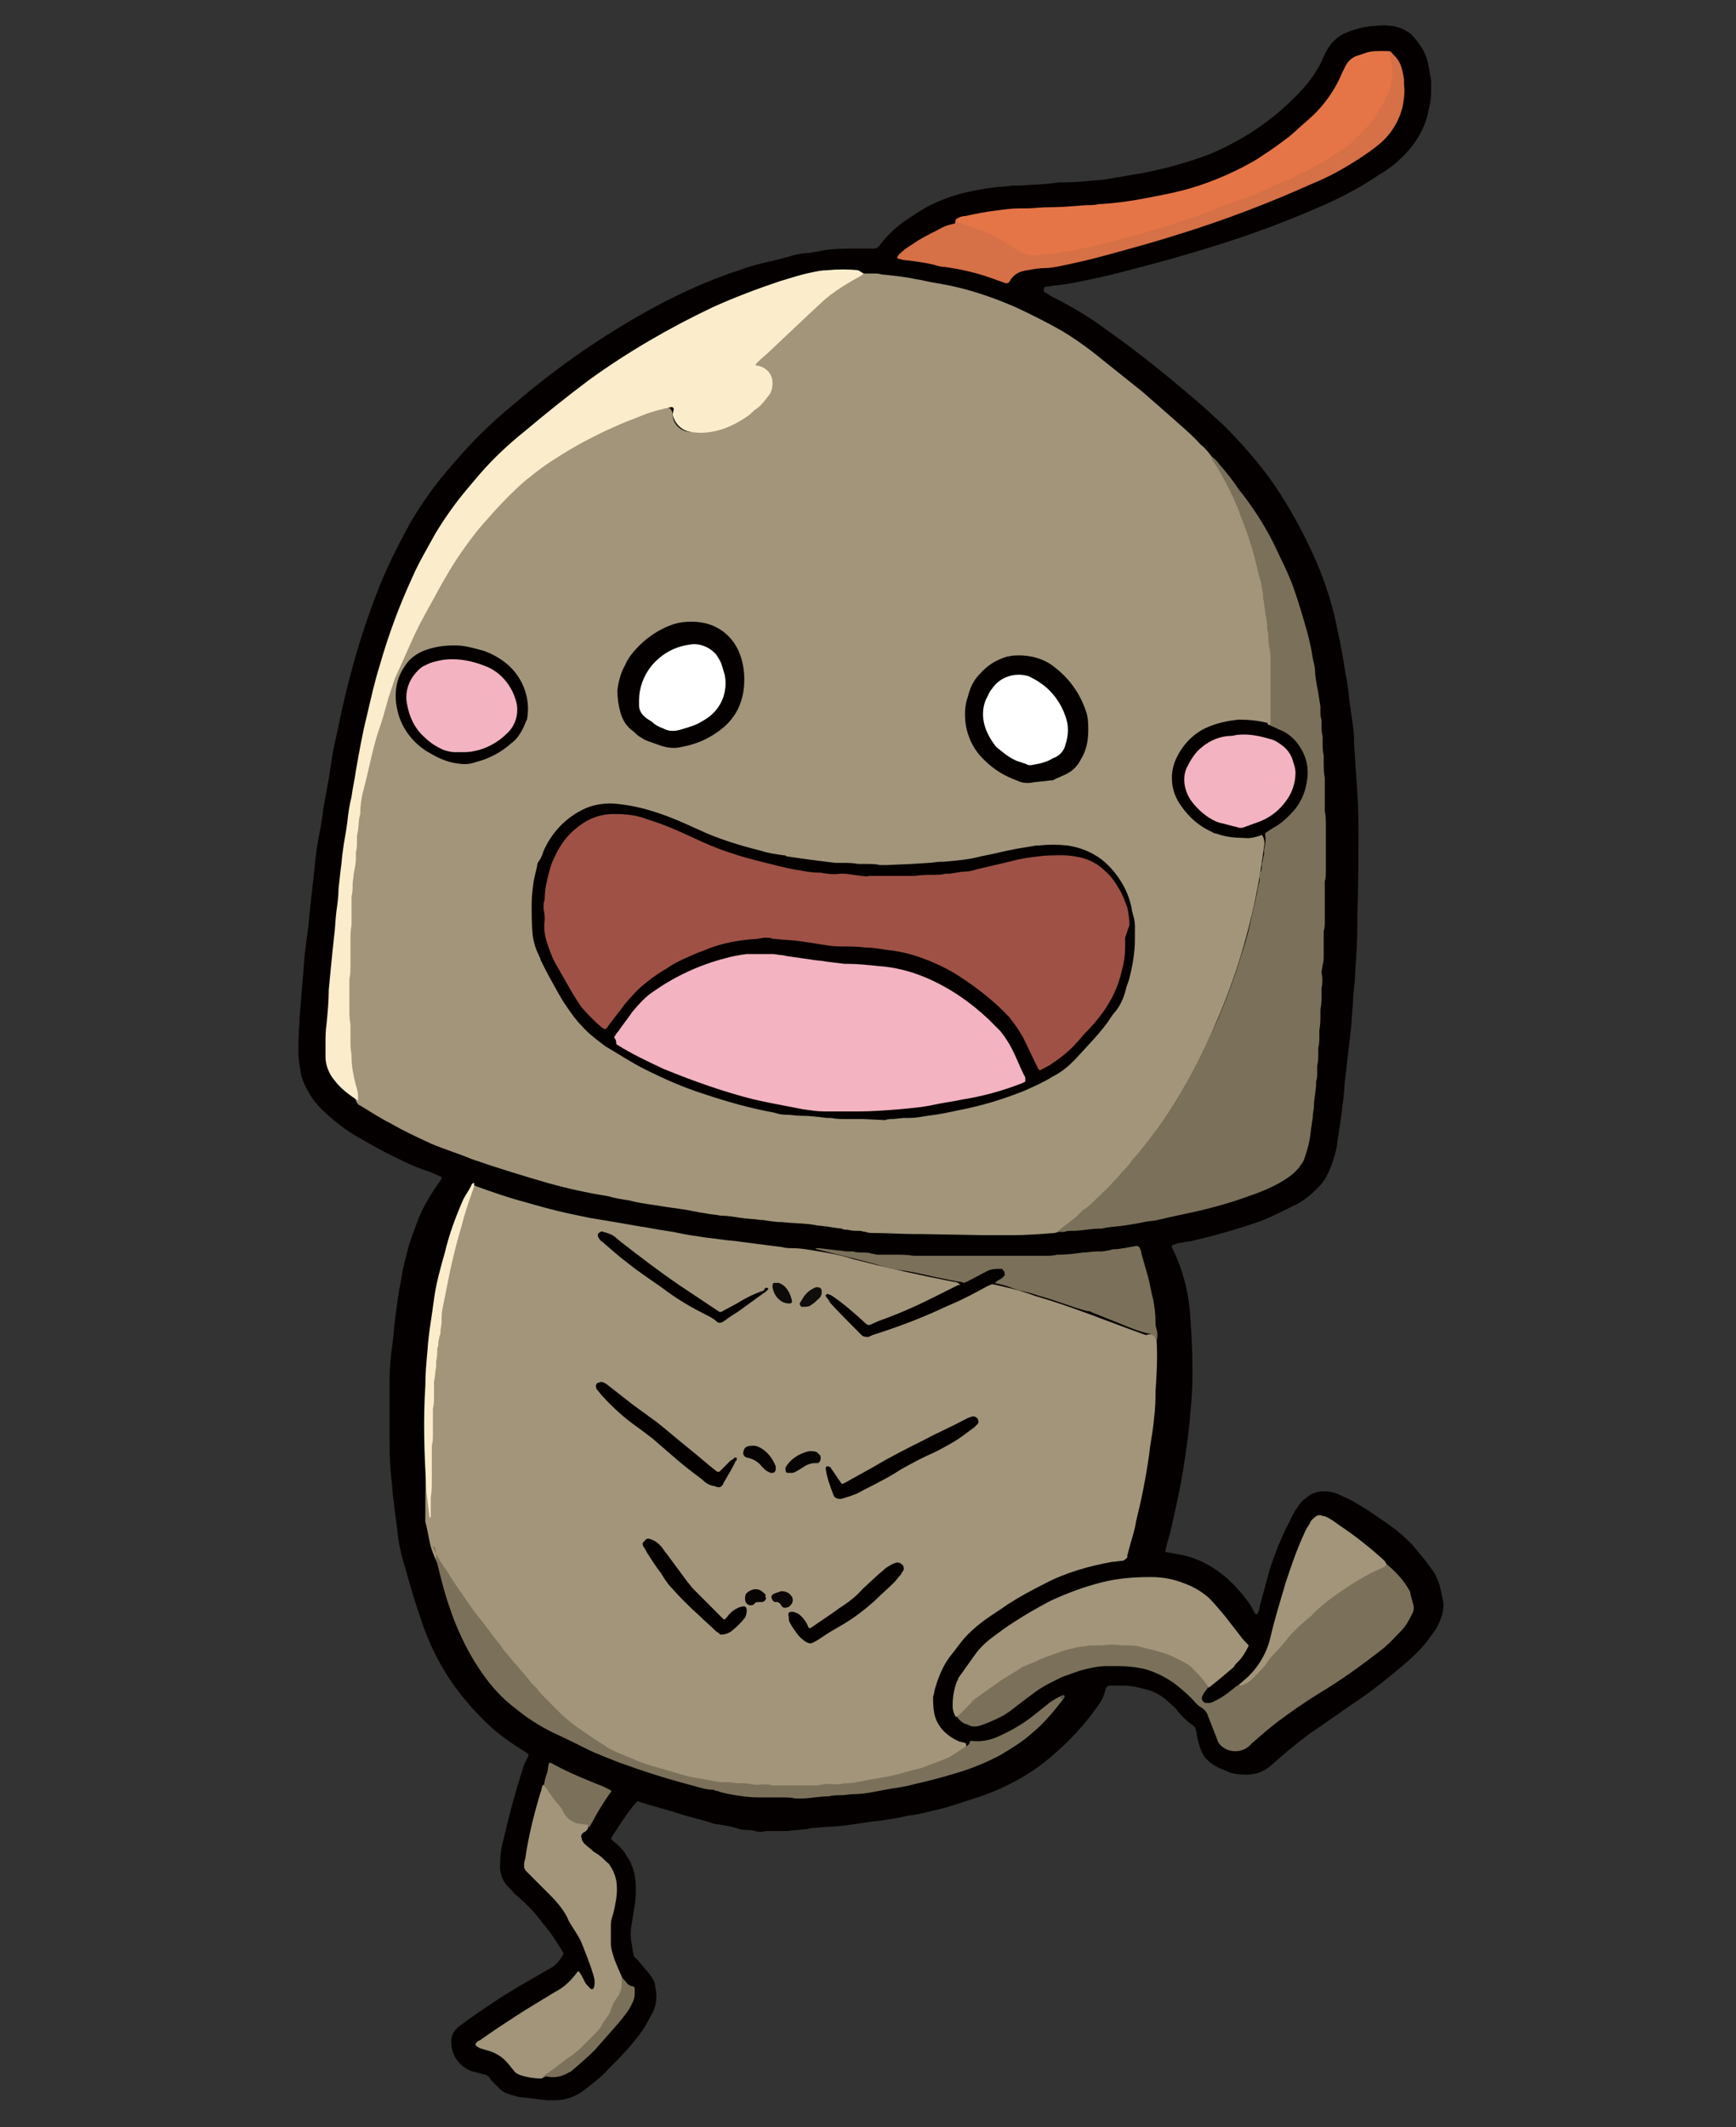
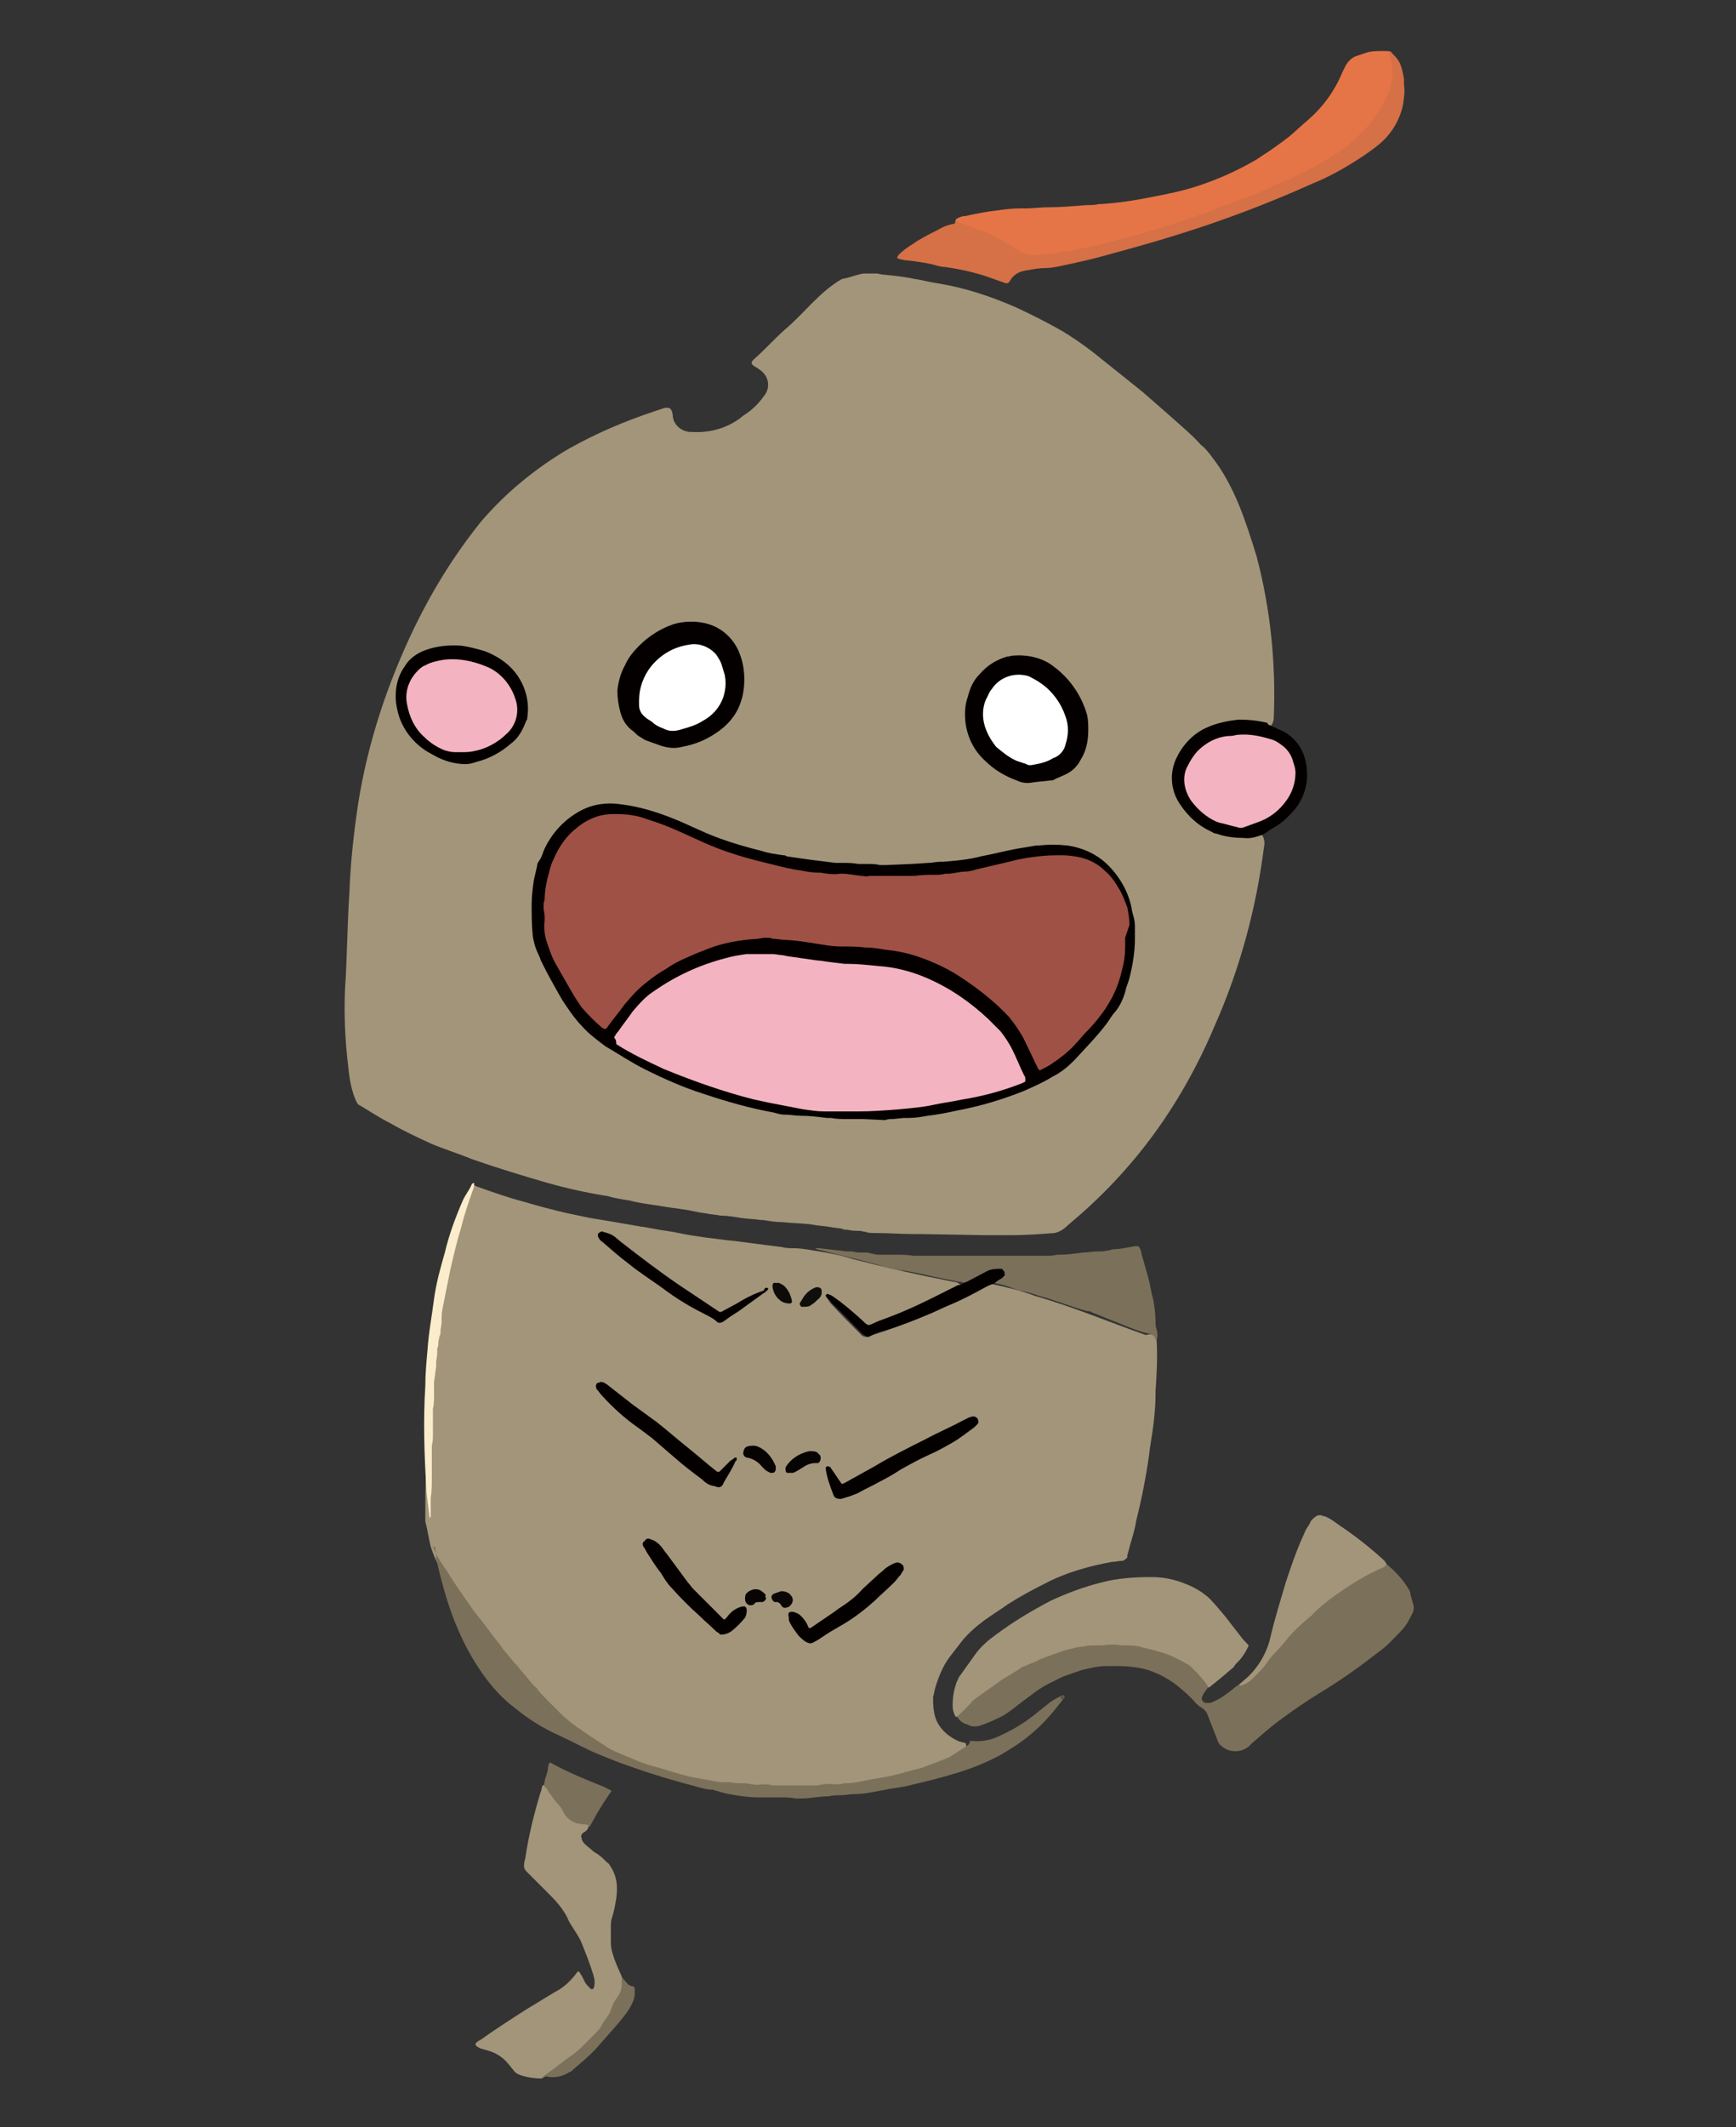
<svg xmlns="http://www.w3.org/2000/svg" version="1.1" id="レイヤー_1" x="0" y="0" viewBox="0 0 160 196" xml:space="preserve">
  <rect x="0" y="0" width="160" height="196" fill="#333333" stroke="none" />
  <style>.st0{fill:#040000}.st1{fill:#a2957a}.st2{fill:#7b7059}.st3{fill:#fbedcb}.st14{fill:#f3b3c0}</style>
  <g id="レイヤー_2_1_">
    <g id="写真">
-       <path class="st0" d="M56.3 169.4l.3.3c.4.3.8.7 1.1 1.2.2.3.4.6.5.9.3.7.4 1.4.4 2.2 0 .5 0 1-.1 1.5-.1.6-.2 1.3-.3 1.9-.1.5-.1 1.1 0 1.6.1.4.1.8.2 1.1 0 .1.1.3.3.4l1.1 1.3c.3.4.6.8.6 1.3.2.9.1 1.8-.4 2.6-.4.8-.9 1.6-1.5 2.3-.7.9-1.5 1.7-2.3 2.5-.7.8-1.5 1.4-2.4 2.1-.8.6-1.7.9-2.6.9h-.8c-.9-.1-1.7-.2-2.6-.3-.4-.1-.7-.2-1-.3-.3-.1-.5-.2-.7-.4l-.6-.6c-.2-.2-.3-.3-.4-.5-.2-.2-.4-.3-.6-.3-.4-.1-.7-.2-1.1-.3-1-.4-1.7-1.3-1.8-2.4v-.1c-.1-.6.2-1.2.7-1.6 1.2-.9 2.4-1.7 3.6-2.5 1.4-.9 2.8-1.7 4.2-2.5l.7-.4c.5-.3.8-.7 1.1-1.2 0-.1.1-.2 0-.2-.4-.7-.8-1.3-1.3-2-.2-.2-.3-.4-.5-.6-.7-1-1.5-1.8-2.4-2.6-.3-.2-.5-.5-.7-.7-.7-.6-1-1.5-.9-2.4 0-.7.1-1.4.3-2.1.5-2.2 1.1-4.4 1.8-6.6.1-.3.2-.6.4-.9.2-.4.1-.4-.2-.6-1.3-.8-2.6-1.7-3.7-2.8-1-1-1.9-2-2.7-3.1-1.4-1.9-2.5-4.1-3.2-6.3-.5-1.4-.9-2.8-1.3-4.2 0-.1-.1-.3-.1-.4-.4-1.2-.7-2.5-.8-3.8-.2-1.4-.4-2.9-.5-4.3-.2-1.6-.2-3.2-.2-4.8v-4.2c0-1.4.1-2.6.3-3.9.1-.7.1-1.3.2-2s.2-1.5.3-2.2c.1-.7.3-1.5.4-2.3.3-1.3.6-2.6 1.1-3.8.5-1.6 1.3-3 2.3-4.4l.2-.3c0-.1 0-.2-.1-.2l-.9-.4c-.9-.3-1.7-.6-2.5-1-1.3-.6-2.6-1.3-3.8-2-1.1-.6-2.1-1.3-3-2.1-.7-.6-1.3-1.2-1.8-2-.4-.7-.8-1.4-.9-2.2-.1-.6-.2-1.2-.2-1.8 0-.8 0-1.7.1-2.6v-.4c.1-1.2.2-2.5.3-3.7.1-.8.1-1.6.2-2.4s.2-1.6.3-2.3c.1-.7.1-1.3.2-1.9.1-1.3.3-2.5.4-3.8.1-.9.2-1.8.4-2.8s.3-1.6.4-2.5l.4-2.2c.2-1 .3-2 .5-3.1l.9-4.2c.9-3.9 2-7.6 3.5-11.3.8-1.9 1.7-3.7 2.7-5.5 1.1-1.9 2.4-3.7 3.9-5.4 1.7-2 3.6-3.9 5.7-5.6 3.5-3 7.3-5.7 11.3-8 3.1-1.8 6.3-3.3 9.7-4.4.8-.3 1.6-.5 2.5-.7s1.6-.4 2.3-.6c.5-.1.9-.2 1.4-.2.4-.1.8-.1 1.1-.2 1.1-.2 2.2-.2 3.2-.2h1.7c.2 0 .3-.1.4-.2.8-1.1 1.9-2.1 3.1-2.8l.3-.2c1.3-.9 2.8-1.5 4.3-1.9.9-.2 1.8-.4 2.7-.5.6-.1 1.3-.1 1.9-.2h.7c1.2-.1 2.4-.1 3.6-.3h.5c1 0 2-.1 3-.2.5 0 1-.1 1.5-.2.8-.1 1.6-.3 2.4-.4 2.2-.4 4.4-1 6.5-1.8.7-.3 1.4-.6 2.1-1 2.1-1.1 4-2.5 5.7-4.2 1.1-1.1 2.1-2.3 2.7-3.8.1-.1.1-.3.2-.4.4-.8 1.1-1.5 1.9-1.8.7-.3 1.5-.5 2.3-.6h.3c.8-.1 1.6-.1 2.4.2.3.1.6.3.9.5.4.4.8.9 1.1 1.4.4.7.6 1.5.7 2.4.1.3.1.7.1 1 0 .7 0 1.4-.2 2.1-.3 1.8-1.3 3.4-2.6 4.6-.6.6-1.3 1.1-2 1.5-1.6 1.1-3.3 2-5.1 2.8-3.4 1.5-6.9 2.8-10.5 3.9-2.3.7-4.7 1.4-7.1 2-1.5.4-3.1.8-4.7 1.1-.8.2-1.6.3-2.4.4-.3 0-.5.1-.8.1-.3 0-.3.2-.3.4 0 0 0 .1.1.1l.1.1.5.3c1.8.9 3.5 1.9 5.1 3.1 3 2.1 5.8 4.4 8.6 6.8.7.6 1.4 1.3 2.1 1.9 1.7 1.7 3.3 3.5 4.7 5.5 1.5 2.2 2.8 4.6 3.9 7.1.9 2.1 1.6 4.3 2 6.5.3 1.3.5 2.5.7 3.8.2.9.3 1.8.4 2.8l.3 2.1c.1.7.1 1.1.1 1.7.1 1 .1 1.9.2 2.9.1 1.5.2 2.9.2 4.4 0 2.8 0 5.7-.1 8.5v.8c0 1.5-.1 2.9-.2 4.4 0 .9-.2 1.9-.2 2.8-.1.9-.1 1.6-.2 2.5s-.2 1.7-.3 2.6c-.1.6-.1 1.1-.2 1.7-.1.7-.1 1.4-.2 2.2-.1.5-.1 1-.2 1.5-.1.9-.3 1.8-.4 2.8-.2.9-.5 1.8-.9 2.6-.2.4-.5.8-.8 1.1-.7.7-1.4 1.3-2.3 1.7-1 .5-2 1-3 1.4-2 .7-4.1 1.3-6.2 1.8-.4.1-.8.1-1.1.2-.3 0-.5.1-.8.2-.1 0-.1.1-.1.2.3.6.6 1.3.8 1.9.5 1.4.8 2.9.9 4.4.1 1.6.2 3.2.2 4.7v1.1c0 1.1-.1 2.2-.2 3.3-.1 1.4-.3 2.8-.5 4.1-.3 2.2-.8 4.4-1.3 6.6-.1.5-.3 1-.4 1.5 0 .1-.1.3-.1.4 0 0 0 .1.1.1.5.1 1.1.2 1.6.3.5.1 1 .3 1.5.5 1.1.5 2.1 1.2 3 2.1.6.6 1.1 1.2 1.6 1.9.2.3.3.6.5.9h.2c.1-.2.2-.5.2-.7l.9-3.3c.5-1.6 1.1-3.1 1.9-4.6.2-.5.5-1 .8-1.4.2-.3.4-.5.7-.7.4-.4 1-.6 1.6-.6.5 0 1 .1 1.4.3.3.1.6.3.9.4 1.5.8 2.9 1.8 4.3 2.8.6.5 1.3 1.1 1.8 1.7.5.6 1 1.2 1.5 1.9.4.5.6 1 .8 1.6.1.5.2.9.3 1.4.1.5 0 1.1-.2 1.6-.2.6-.5 1.1-.9 1.6-.6.9-1.4 1.7-2.2 2.4-1.5 1.3-3 2.5-4.6 3.6-1.5 1-3 2.1-4.5 3.1-.9.7-1.8 1.4-2.7 2.2l-.8.7c-.6.5-1.3.8-2.1.8-.6 0-1.3 0-1.9-.3-.2-.1-.5-.2-.7-.3-.7-.3-1.3-.8-1.6-1.4-.2-.4-.3-.8-.4-1.2-.1-.3-.1-.7-.2-1 0-.1-.1-.2-.2-.3-.6-.4-1.1-.9-1.5-1.4-.2-.3-.5-.5-.7-.7-.6-.6-1.3-1-2-1.2-.7-.2-1.5-.4-2.2-.4h-1.3c-.2 0-.3.1-.4.3-.1.5-.3 1-.6 1.4-1.3 1.9-2.8 3.5-4.6 5-1.9 1.6-4.2 2.8-6.6 3.6-1.3.4-2.6.9-4 1.2-.8.2-1.6.4-2.5.5-.8.2-1.5.3-2.2.4-.5.1-1 .1-1.5.2l-2.1.3c-.8.1-1.7.1-2.6.2-.2 0-.5 0-.7.1-.6.1-1.3.1-1.9.2h-2c-.3.1-.7.1-1 0-.3-.1-.6-.1-.8-.1-.2 0-.5 0-.7-.1-.6-.2-1.2-.3-1.8-.4-.3 0-.6-.1-.9-.2-.9-.3-1.9-.5-2.8-.8-1.2-.4-2.5-.7-3.7-1.1-.1-.1-.2 0-.3.1-1 1.2-1.6 2.2-2.3 3.3z" />
      <path class="st1" d="M79.6 25.2h1.2c.2 0 .4.1.6.1 1 .1 2 .2 2.9.4.7.1 1.4.3 2.1.4 2.5.4 4.9 1.2 7.2 2.2 1.5.7 2.9 1.4 4.3 2.2 1 .6 2 1.3 2.9 2l4.5 3.6 2.4 2.1c1 .9 2.1 1.8 3 2.8.4.3.7.7 1 1.1 2.1 2.7 3.1 5.9 4.1 9.1 1.3 4.9 1.8 9.9 1.6 14.9 0 .3-.1.6-.3.8-.5.1-1.1.1-1.6-.1-2.5-.3-4.7.2-6.3 2.3-1.4 1.7-1.3 4.2.2 5.8 1.6 1.7 3.9 2.5 6.2 2.1.2-.1.5-.1.7-.1.2.3.3.7.2 1.1-.7 5.6-2.2 11.2-4.5 16.4-2.1 5-4.9 9.6-8.5 13.6-1.6 1.8-3.3 3.4-5.1 4.9-.3.3-.7.6-1.2.7-1.3.1-2.6.2-3.9.2h-2.6l-5.7-.1h-.6c-1.3 0-2.6-.1-3.9-.1-.2 0-.5 0-.7-.1-.2 0-.4-.1-.6-.1-.4 0-.7 0-1.1-.1-.2 0-.4 0-.5-.1l-.8-.1-.6-.1-.9-.1-.6-.1c-.8-.1-1.7-.1-2.6-.2-.6 0-1.2-.1-1.8-.2h-.2c-.6-.1-1.3-.1-1.9-.2-.6-.1-1.2-.2-1.8-.2-.4-.1-.9-.1-1.3-.2-.8-.1-1.5-.3-2.3-.4l-1.4-.2c-1.1-.2-2.3-.3-3.4-.6-.7-.1-1.3-.2-2-.4-1.9-.3-3.7-.7-5.5-1.2-2.4-.7-4.7-1.4-7-2.2-1.2-.5-2.5-.9-3.7-1.4-1.3-.6-2.6-1.2-3.8-1.9-1-.5-1.9-1.1-2.9-1.7-.1 0-.1-.1-.2-.2-.5-1-.7-2.2-.8-3.3-.3-2.4-.4-4.8-.3-7.2.2-2.9.2-5.9.4-8.8.1-2.8.4-5.5.8-8.2.9-5.7 2.7-11.1 5.2-16.3 1.7-3.5 3.7-6.7 6.1-9.7 2.3-2.7 5.1-5 8.2-6.8 2.5-1.4 5.1-2.5 7.8-3.4l.9-.3c.5-.1.7 0 .8.6 0 .9.8 1.6 1.7 1.6h.1c1.7.1 3.4-.4 4.7-1.5.8-.5 1.4-1.1 1.9-1.8.6-.7.5-1.7-.2-2.3-.1-.1-.3-.2-.4-.3-.6-.3-.7-.5-.2-.9.9-.8 1.8-1.8 2.7-2.6 1.8-1.5 3.2-3.5 5.3-4.7.7-.1 1.3-.4 2-.5zm27 98.3c.1 1.6 0 3.2-.1 4.7v.4c0 .9-.1 1.8-.2 2.7s-.3 1.8-.4 2.8c-.3 2.1-.7 4.1-1.2 6.1-.1.7-.3 1.3-.5 2-.1.4-.2.7-.3 1.1v.2c-.1.1-.2.2-.4.3-.3 0-.7.1-1 .1-2.2.4-4.3 1-6.2 2-1.2.6-2.3 1.2-3.4 1.9-.7.5-1.5 1-2.2 1.5-.8.6-1.6 1.3-2.2 2.1-.3.4-.7.9-1 1.3-.6.8-1 1.8-1.3 2.8-.1.3-.1.6-.2.8 0 .5 0 1 .1 1.5.2 1.2 1.1 2.1 2.2 2.6.2.1.4.1.7.2.2.5-.2.6-.5.8-1.6 1.1-3.3 1.8-5.2 2.2-2.5.7-5.1 1.1-7.6 1.3-5.5.4-11.1-.3-16.3-2.1-4-1.4-7.5-3.8-10.2-7-2.7-3.1-5.3-6.3-7.6-9.7-.8-1.1-1.5-2.3-1.9-3.6-.2-.8-.3-1.6-.5-2.3v-.3c0-1.8 0-3.6.1-5.4.3-7.2.6-14.4 2.8-21.4.3-1.4.8-2.7 1.4-3.9.1 0 .3 0 .4.1 1.4.5 2.8 1 4.3 1.4 1.4.4 2.8.8 4.2 1.1l1.9.4 2.4.4 2.3.4c.8.1 1.6.3 2.4.4.8.1 1.5.3 2.2.4l1.3.2 1.6.2c.6.1 1.1.1 1.7.2.8.1 1.5.2 2.3.3l1.6.2c.3.1.7.1 1 .1.6 0 1.2.1 1.8.2 1.2.2 2.5.4 3.7.8 3.1.8 6.2 1.5 9.3 2.1.2 0 .5.1.6.3.2.4-.1.5-.3.6-2.6 1.3-5.2 2.4-7.9 3.4-.5.2-.8 0-1.1-.3-.9-.8-1.8-1.6-2.9-2.3 1 1.1 2.1 2.2 3.1 3.2.2.2.5.2.7.1 3.6-1.1 7.2-2.6 10.5-4.5.2-.2.5-.3.8-.3 1.4.3 2.7.6 4 1.1 3.5 1 6.8 2.4 10.2 3.6.7-.2 1 .1 1 .5z" />
-       <path class="st2" d="M117 66.8c.1-.1.1-.1.1-.2v-6c0-.3 0-.5-.1-.8 0-.3-.1-.5-.1-.8 0-.3 0-.7-.1-1v-.1c0-.5-.1-1-.2-1.5 0-.3-.1-.6-.1-.9-.1-.3-.1-.5-.1-.8-.1-.6-.2-1.2-.4-1.8-.4-1.8-.9-3.5-1.6-5.2-.3-.9-.7-1.8-1.1-2.6-.5-1-1-1.9-1.6-2.8 0-.1-.1-.2-.1-.3.3.2.6.5.8.8.6.7 1.2 1.4 1.7 2.2 1.3 1.6 2.4 3.3 3.3 5.1.6 1.3 1.3 2.6 1.8 4s.9 2.8 1.3 4.2c.2.8.4 1.6.5 2.4.1.4.2.8.2 1.1s.1 1 .2 1.5.2 1.2.3 1.8v.4c0 .3 0 .6.1.8v.5c0 .3 0 .7.1 1v.5c0 .4 0 .9.1 1.3v.5c0 .5 0 1.1.1 1.6v3c.1.5.1 1 .1 1.5v4.1c0 .3 0 .6-.1.9v3.7c0 .3 0 .6-.1.9V88c0 .3 0 .6-.1.9 0 .2-.1.5-.1.7.1.5.1 1 0 1.5v.5c0 .5 0 .9-.1 1.4v.5c0 .5 0 .9-.1 1.4v.6c0 .3 0 .7-.1 1v.5c0 .4 0 .8-.1 1.2v.6c0 .3 0 .6-.1.8v.2c0 .7-.2 1.4-.2 2.1 0 .3-.1.6-.1.9 0 .3-.1.6-.1.8-.1.5-.1.9-.2 1.4-.1.6-.3 1.2-.5 1.8-.1.3-.3.5-.5.8-.5.6-1.1 1-1.8 1.4-.9.5-1.9.9-2.8 1.2-1.9.7-3.8 1.2-5.7 1.6-.5.1-.9.2-1.4.3l-1.3.3c-.4.1-.9.1-1.3.2s-1.1.2-1.7.3c-.6.1-1.1.1-1.7.2l-.5.1h-.2c-.8 0-1.6.2-2.4.2-.3 0-.6 0-.8.1h-.7l1.8-1.4.3-.3.3-.3c.5-.3.9-.7 1.3-1.1.5-.5 1-.9 1.4-1.4.3-.3.6-.6.9-1l.3-.3c.3-.3.5-.6.7-.9l.1-.1c.5-.5.9-1.1 1.4-1.7.5-.7 1.1-1.4 1.6-2.2.6-.9 1.2-1.8 1.7-2.8.4-.6.7-1.3 1.1-2 .4-.7.7-1.4 1-2.1.1-.1.1-.3.2-.4.6-1.2 1.1-2.4 1.6-3.7.5-1.3.9-2.5 1.3-3.8.3-.9.6-1.9.8-2.8.2-1 .4-1.8.6-2.7.1-.3.1-.7.2-1 .1-.3.1-.5.1-.8 0-.1 0-.3.1-.4.1-.2.1-.4.1-.6 0-.2.1-.4.1-.5 0-.2.1-.4.1-.5v-.4c.1-.5.2-.9.1-1.4 0-.5.5-.6.8-.8 1.5-.8 2.6-2.2 3-3.9.5-2-.5-4-2.4-4.9-.5-.1-.9-.1-1-.5z" />
-       <path class="st3" d="M79.6 25.2c-.2.2-.4.3-.6.4-.9.5-1.7 1-2.5 1.6-.2.2-.4.3-.6.5L74.5 29l-3.6 3.4c-.3.3-.7.6-1 .9l-.2.2c-.1.1 0 .2 0 .2h.2c.8.2 1.3.8 1.3 1.6 0 .4-.1.9-.4 1.2-.3.4-.6.8-1 1.1-.3.2-.5.4-.7.6-1.1.8-2.3 1.4-3.6 1.6-.6.1-1.2.1-1.8 0-.8-.1-1.5-.7-1.7-1.6 0-.2.1-.4.1-.5 0-.1-.1-.2-.2-.2-1 .2-2 .5-3 .9-1.6.6-3.2 1.3-4.7 2.1-1.2.6-2.3 1.3-3.4 2-.6.4-1.3.9-1.9 1.4-.8.6-1.5 1.3-2.2 2-.8.8-1.5 1.6-2.2 2.4-.8.9-1.5 1.9-2.2 2.9-.6.9-1.2 1.9-1.7 2.8-.8 1.5-1.7 3-2.4 4.5-.6 1.3-1.2 2.7-1.8 4l-.6 1.8c-.3 1.1-.6 2.2-1 3.3-.4 1.3-.7 2.7-1 4l-.3 1.2c-.2.7-.3 1.5-.3 2.2-.2.6-.1 1.3-.3 2v.5c0 .3 0 .7-.1 1v.5c0 .5-.1 1-.2 1.5 0 .3-.1.7-.1 1 0 .4 0 .7-.1 1.1v2.6c-.1.5-.1 1-.1 1.5V89c0 .4 0 .8-.1 1.2v2.7c0 .5 0 1 .1 1.5v1.3c0 .5 0 1 .1 1.5v.2c0 .9.2 1.8.4 2.6.1.3.2.6.2 1v.4c-.8-.5-1.6-1.1-2.2-1.9-.5-.6-.8-1.4-.8-2.1v-1.2c0-.6 0-1.2.1-1.9.1-1 .2-2.1.2-3.1l.2-2.1c.1-1 .2-2 .3-2.9.1-.7.1-1.4.2-2.2.1-.7.2-1.4.2-2.1l.2-1.8c.1-.6.1-1.1.2-1.7.1-.9.3-1.7.4-2.6s.2-1.6.4-2.4c.1-.8.3-1.6.4-2.4.3-1.7.6-3.4 1-5 .4-1.7.7-3.1 1.2-4.7.8-2.8 1.8-5.5 3-8.1.6-1.4 1.4-2.7 2.1-4 .9-1.5 1.9-2.9 3-4.2l1.1-1.3c1.3-1.5 2.7-2.8 4.2-4 1.9-1.6 3.9-3.2 5.9-4.7 3.6-2.6 7.4-4.8 11.4-6.7 2-.9 4.1-1.7 6.2-2.4 1-.3 1.9-.6 2.9-.8.5-.1.9-.2 1.4-.2 1-.1 2-.1 2.9 0l.5.3z" />
      <path class="st2" d="M127.8 144.1c.7.6 1.4 1.3 1.9 2.1.1.2.3.4.3.7.1.4.2.7.3 1.1 0 .2 0 .4-.1.6-.3.6-.6 1.2-1.1 1.7-.6.6-1.2 1.3-1.9 1.8-1.8 1.4-3.6 2.7-5.6 3.9-1.3.8-2.6 1.7-3.8 2.6-.8.6-1.6 1.3-2.4 2l-.3.3c-.6.5-1.5.6-2.2.2-.3-.2-.6-.4-.7-.8-.3-.8-.6-1.5-.9-2.3-.1-.3-.3-.5-.6-.7-.2-.1-.3-.2-.5-.4-.5-.6-1.1-1.1-1.7-1.6-.9-.7-1.9-1.2-2.9-1.5-.8-.2-1.7-.3-2.5-.3H102c-.8 0-1.6.2-2.4.4-.6.2-1.1.4-1.7.6l-1.2.6c-.6.3-1.2.7-1.7 1.1l-1.2.9c-.5.4-1 .8-1.6 1.1-.6.3-1.3.6-1.9.8-.4.1-.8.1-1.1-.1-.5-.1-.9-.5-1.1-.9.2-.5.5-.9 1-1.2 2.8-2.6 6.3-4.5 10-5.3 3.3-.8 6.7-.4 9.7 1.2.9.5 1.7 1.1 2.3 1.9.2.2.3.5.3.8-.1.1-.2.3-.3.4-.1.1-.2.3-.3.5-.1.2 0 .5.3.6h.2c.2 0 .3 0 .5-.1l.6-.3c.5-.3 1-.7 1.5-1.1.1-.1.2-.1.3-.2 1-.4 1.8-1.2 2.3-2 2.6-3.3 5.7-6.1 9.3-8.2.5-.3 1.2-.7 2-.9z" />
      <path d="M88.1 20.2c.3-.2.6-.3.9-.3.9-.2 1.9-.4 2.8-.5.7-.1 1.4-.2 2.2-.2h.7l1.6-.1h.2c1.2 0 2.4-.1 3.6-.2.4 0 .8 0 1.2-.1h.2c1.5-.1 2.9-.3 4.4-.6 1.6-.3 3.1-.6 4.6-1.1 1.8-.6 3.6-1.4 5.3-2.4l.6-.4c.8-.5 1.6-1.1 2.4-1.7.6-.5 1.1-1 1.7-1.5 1.4-1.2 2.5-2.7 3.2-4.4l.3-.6c.2-.4.5-.7.9-.9l.9-.3c.5-.2 1.1-.2 1.7-.2.2 0 .4 0 .5.1.3.1.5.4.5.7.2 1.2.1 2.5-.5 3.6-1.4 2.9-3.7 5.2-6.6 6.5-5.8 2.8-11.8 5.1-18 6.8-2.4.7-4.9 1.2-7.4 1.5-.8.1-1.7-.1-2.4-.5-1.5-1-3.1-1.7-4.7-2.3-.4-.4-.8-.5-.8-.9z" fill="#e57547" />
      <path class="st1" d="M111.4 155.5c-.4-.7-1-1.3-1.6-1.9-.2-.2-.4-.3-.6-.4-.7-.4-1.5-.8-2.3-1-.6-.2-1.2-.3-1.9-.5-.4-.1-.9-.1-1.3-.1h-.3c-.6-.1-1.2-.1-1.8 0h-.6c-.4 0-.8 0-1.1.1-.4 0-.8.1-1.1.2-.2 0-.4.1-.5.1l-2 .7c-.2.1-.3.1-.5.2-.3.2-.7.3-1.1.5-.2.1-.3.1-.5.2-.7.5-1.5.9-2.2 1.4l-2.1 1.5c-.1.1-.3.2-.4.4l-1 1c-.1.1-.2.2-.4.3-.2-.3-.3-.7-.3-1 0-.8.1-1.5.4-2.3.1-.1.1-.3.2-.4l1.5-2.1c.5-.7 1.2-1.3 1.9-1.8 1.6-1.2 3.3-2.2 5-3.1 1.5-.7 3.1-1.3 4.7-1.7 1.5-.4 3.1-.5 4.6-.5 1.1 0 2.1.2 3.1.6.8.3 1.5.7 2.2 1.3.5.5 1 1.1 1.5 1.7l1.4 1.8c.2.3.5.6.7.8.1.1.1.1 0 .3-.2.4-.5.9-.8 1.2-.2.2-.4.4-.5.6-.7.6-1.4 1.2-2.3 1.9zm-61.5 36c-.6 0-1.3-.1-1.9-.3-.3-.1-.5-.2-.7-.5-.2-.2-.3-.4-.5-.6-.4-.5-1-.9-1.6-1.1-.3-.1-.7-.2-1-.3-.1-.1-.2-.1-.3-.2-.1-.1-.1-.2 0-.3.1-.1.2-.2.3-.2 1.4-1 2.8-1.9 4.2-2.8l2.3-1.4.5-.3c.8-.4 1.5-1.1 2-1.8.1-.1.1-.1.2 0s.1.2.2.3l.3.6c.1.2.3.4.5.6.1.1.2.1.3 0 .1-.2.1-.4.1-.7 0-.2-.1-.4-.1-.5-.3-1-.7-2-1.1-3-.2-.5-.5-.9-.8-1.4-.2-.3-.4-.6-.5-.9-.4-.8-1-1.5-1.6-2.1l-1-1-1.2-1.2c-.1-.1-.2-.3-.2-.4 0-.2 0-.5.1-.7.3-2.1.8-4.1 1.4-6.1.1-.2.1-.4.2-.7.3-.1.4.1.5.3.4.6 1 1.2 1.4 1.9.4.7 1 1.1 1.8 1.2.3 0 .7 0 .5.5 0 .1-.1.2-.2.3-.1.1-.2.1-.3.2-.1.1-.2.3-.1.4 0 .2.1.4.3.6.2.2.5.4.7.6s.5.3.7.5c.3.2.5.5.8.7.2.3.4.6.5.9.3.7.3 1.5.2 2.3-.1.6-.2 1.2-.4 1.8-.1.3-.1.6-.1.9v1.5c0 .3.1.7.2 1 .2.7.5 1.3.8 2 .2.6.2 1.2-.1 1.7-.8 1.9-2.1 3.6-3.7 5-1 1.2-2.2 2-3.6 2.7z" />
      <path class="st2" d="M39.8 142.4c.1.1.1.2.2.3.3.8.8 1.5 1.3 2.2.5.9 1.2 1.8 1.8 2.7.3.4.5.8.8 1.1.2.3.5.6.7.9l.9 1.2c.3.4.6.7.9 1.2.4.4.7.9 1.2 1.4.2.2.3.4.4.5.5.5.8 1 1.3 1.5.1.1.2.1.2.2.3.4.6.7.9 1l1.1 1.1c.6.6 1.3 1.2 2.1 1.7.2.2.5.3.7.5.5.3.9.6 1.4.9.4.3.8.5 1.3.7 1 .4 2 .9 3.1 1.2 1.1.3 2.3.7 3.5 1l1.1.2c.5.1 1.1.2 1.7.3h.9c.4.1.8.1 1.2.1h.3c.5.1.9.2 1.4.1.3 0 .7 0 1 .1h4.1c.5-.1 1.1-.2 1.6-.1.3 0 .6 0 .9-.1h.2c.5 0 1-.1 1.5-.2.9-.2 1.8-.3 2.7-.5s1.8-.5 2.7-.7c.5-.2 1.1-.4 1.6-.6.2-.1.3-.1.5-.2.3-.1.5-.2.8-.4.5-.3.9-.6 1.4-.9.1-.1.2-.2.2-.4h.2c.9.1 1.8-.1 2.6-.5 1.1-.5 2.1-1.1 3-1.8l1.5-1.2c.4-.3.8-.5 1.2-.7.2 0 .2 0 .2.2-.9 1.2-1.9 2.4-3 3.3-.9.8-1.9 1.4-2.9 2-1.3.7-2.8 1.3-4.2 1.7-1.3.4-2.5.7-3.8 1-.7.2-1.4.3-2.1.4-.5.1-1.1.2-1.6.3s-1.2.2-1.8.2c-.4 0-.8.1-1.2.1-.4 0-.7 0-1.1.1-.9 0-1.7.2-2.6.2h-.5c-.4-.1-.9-.1-1.3-.1h-2.2c-.7 0-1.3-.1-2-.2-.6-.1-1.2-.2-1.7-.4-.1 0-.2 0-.3-.1-.7 0-1.3-.2-2-.4-2.3-.6-4.5-1.3-6.7-2.1-1-.4-2.1-.8-3.1-1.3s-2-1-3.1-1.5c-1.2-.6-2.3-1.3-3.4-2.2-1.2-.9-2.2-2-3.1-3.3-.9-1.3-1.6-2.6-2.2-4-.4-.9-.7-1.8-1-2.7-.4-1.3-.7-2.5-1-3.8v-.3c0-.3-.1-.6-.1-.8-.2.1-.3 0-.3-.1zm49-24.2c-.1-.1-.3-.1-.4-.1l-1.5-.3c-.5-.1-1-.2-1.4-.3-.9-.2-1.8-.4-2.7-.5-.7-.1-1.4-.3-2-.5-1.8-.5-3.6-.9-5.5-1.4-.1 0-.1-.1-.2-.1h.4l1.7.2c.3 0 .6.1.9.1h.5c.3.1.6.1.9.1.3 0 .6 0 .8.1.2 0 .4.1.6.1h1.7c.5 0 1 0 1.6.1h12.2c.3 0 .7 0 1-.1h.2c.7 0 1.5-.1 2.2-.2.4 0 .9-.1 1.3-.1h.5l.6-.1c.1 0 .3-.1.4-.1.7 0 1.4-.2 2.1-.3.1 0 .2 0 .3.1.1.2.2.4.2.6l.6 2.1c.2.7.3 1.5.5 2.2.1.6.2 1.3.2 1.9 0 .3 0 .5.1.8.1.3.1.7 0 1l-.1-.1c0-.2-.2-.4-.5-.5-1-.2-1.9-.6-2.9-1l-2.5-1c-.1-.1-.2-.1-.4-.1-1.5-.4-2.9-1-4.4-1.4-.6-.2-1.2-.4-1.9-.5l-.8-.3c-.5-.2-1-.3-1.5-.4 0-.2.1-.3.2-.4.1-.1.4-.2.3-.5-.1-.2-.4-.2-.7-.2-.6.2-1.2.5-1.8.8-.2.2-.4.5-.8.3z" />
      <path d="M88.1 20.2c0 .1.1.2.3.3l.3.1c.5.2 1.1.4 1.6.6.5.2.8.3 1.2.5.8.4 1.6.9 2.4 1.4.3.2.7.4 1.2.4.4 0 .8 0 1.2-.1h.5c.2 0 .5 0 .7-.1.1 0 .2-.1.3-.1.6 0 1.2-.1 1.8-.3.4-.1.8-.1 1.1-.2.5-.1 1.1-.3 1.6-.4.4-.1.7-.2 1.1-.3.5-.1 1-.3 1.6-.4 1-.3 1.9-.6 2.9-.9l2.1-.7c.8-.3 1.6-.5 2.3-.9l.4-.1c.9-.3 1.8-.7 2.7-1l1.2-.5.4-.2c.6-.3 1.3-.6 1.9-.8.1-.1.3-.1.4-.2.3-.2.6-.3 1-.5 1.2-.6 2.4-1.3 3.5-2.1.5-.3.9-.7 1.3-1.1l.5-.5c.4-.4.8-.8 1.1-1.3.5-.7.9-1.5 1.3-2.3.1-.2.2-.5.2-.7.1-.5.2-1 .1-1.5 0-.2 0-.5-.1-.7 0-.1-.1-.2-.1-.4s-.1-.3-.2-.4l-.1-.1c.2 0 .4 0 .5.2.2.2.4.4.6.7.3.5.4 1.1.5 1.7v.5c.1.6 0 1.3-.1 1.9-.3 1.4-1.1 2.7-2.2 3.6-.6.5-1.2.9-1.8 1.3-1.4.9-2.8 1.7-4.3 2.3-4 1.8-8.2 3.4-12.4 4.7-2.2.7-4.4 1.3-6.6 1.9-1.4.4-2.8.7-4.2 1-.5.1-1 .2-1.5.2s-1.1.1-1.6.2c-.2 0-.4.1-.5.1-.4.1-.8.4-1 .7-.1.1-.1.2-.2.3-.1.1-.2.1-.3.1l-1.4-.5c-1.4-.5-2.8-.8-4.2-1-.3 0-.7-.1-1-.2-.8-.2-1.6-.3-2.4-.4-.3 0-.7-.1-1-.2v-.1c0-.1.1-.1.1-.2.4-.4.8-.7 1.3-1 .7-.5 1.5-.9 2.3-1.3.5-.3 1-.5 1.6-.6l.1-.4z" fill="#d67046" />
      <path class="st1" d="M127.8 144.1c-.1.1-.2.3-.3.3-.9.4-1.7.8-2.5 1.3s-1.7 1.1-2.5 1.7c-.5.4-1 .8-1.5 1.3-.1.1-.1.2-.2.2-.7.6-1.4 1.2-2 1.9-.4.5-.9 1.1-1.4 1.6-.3.3-.5.6-.7.9-.3.4-.6.7-.9 1l-.4.4c-.3.3-.7.5-1 .6-.1 0-.2 0-.2-.1l.7-.6c1.1-1 1.9-2.4 2.2-3.8.4-1.7.9-3.3 1.4-5 .5-1.5 1-3 1.7-4.5.1-.3.3-.6.5-.9.1-.3.3-.5.6-.7.1-.1.3-.1.4-.1.1 0 .2.1.4.1.5.2.9.5 1.3.8 1.5 1 2.9 2.1 4.2 3.3l.2.3z" />
      <path class="st3" d="M43.7 109c0 .2 0 .4-.1.6-.4 1.1-.8 2.3-1.1 3.5-.4 1.3-.7 2.6-1 3.9l-.6 3c-.1.5-.2.9-.2 1.4v.4c0 .3-.1.6-.1.8 0 .2 0 .4-.1.5 0 .2-.1.4-.1.6 0 .2 0 .4-.1.5 0 .4 0 .8-.1 1.2v.5c-.1.5-.1 1-.2 1.4v1.3c0 .4 0 .8-.1 1.2v2.3c0 .4 0 .7-.1 1.1v3c0 .6 0 1.2-.1 1.8v1.7c0 .1-.1.1-.1.2-.1-.8-.2-1.7-.3-2.5v-.2c-.2-3.2-.3-6.4-.1-9.5 0-1.1.1-2.2.2-3.3.1-1.6.4-3.1.6-4.7.2-1.5.6-2.9 1-4.3.4-1.7 1-3.3 1.7-4.9.2-.4.5-.8.7-1.2.1-.3.2-.3.3-.3z" />
      <path class="st2" d="M54.3 168.4c0-.2-.1-.3-.3-.3-.3 0-.6-.1-.8-.1-.6-.2-1-.5-1.3-1.1-.1-.2-.2-.4-.4-.6-.3-.3-.5-.6-.7-.9-.2-.2-.3-.5-.5-.7l-.2-.2c.1-.3.1-.5.2-.8.1-.3.2-.5.2-.8.1-.6.1-.6.6-.3 1.5.8 3 1.4 4.5 2l.6.3c.1 0 .2.2.1.2-.5.7-1 1.5-1.4 2.2-.2.4-.4.7-.6 1.1zm-4.4 23.1l.3-.3c.9-.6 1.7-1.3 2.6-1.9.8-.6 1.5-1.4 2.2-2.1.2-.2.4-.4.5-.7.1-.2.3-.4.4-.6.2-.2.3-.5.4-.7.1-.4.3-.8.6-1.2.3-.4.4-.8.4-1.2v-.7c.1.2.3.4.4.5.1.2.4.4.6.4.1 0 .2.1.2.2v.5c0 .3-.1.6-.2.8-.3.7-.8 1.3-1.3 1.9-.7.8-1.5 1.7-2.2 2.5-.6.6-1.3 1.2-2 1.8-.1.1-.2.2-.3.2-.6.4-1.4.6-2.2.4l-.4.2z" />
      <path d="M97.9 156.6l-.2-.2c.1-.1.2-.2.3-.2h.1v.1c0 .1-.1.2-.2.3z" fill="#575547" />
      <path class="st0" d="M79.5 103.1H78c-.5 0-.9 0-1.4-.1h-.4c-.8-.1-1.6-.2-2.4-.2-.5 0-.9-.1-1.4-.1s-.7-.1-1.1-.2c-2.2-.4-4.3-1-6.4-1.7-1.9-.6-3.7-1.4-5.5-2.3-1.2-.6-2.4-1.4-3.6-2.1-.8-.6-1.6-1.2-2.2-1.9-.5-.5-1-1.2-1.4-1.8-.5-.7-.9-1.5-1.3-2.2-.4-.7-.7-1.3-1-1.9-.1-.2-.1-.3-.2-.5-.3-.6-.5-1.2-.6-1.9-.1-1-.1-1.9-.1-2.9 0-.7.1-1.5.2-2.2.1-.4.2-.9.3-1.3 0-.2.1-.4.2-.5.2-.3.3-.6.4-.9.7-1.6 1.9-2.9 3.4-3.7 1.1-.6 2.4-.8 3.7-.6 1.7.2 3.3.7 4.8 1.3.8.3 1.6.7 2.3 1 1.9.9 3.9 1.5 5.9 2 .6.2 1.3.3 2 .4.1 0 .2 0 .3.1l2.1.3 2.4.3h.6c.5 0 1 0 1.5.1h.8c.4 0 .8 0 1.2.1h.6l2.3-.1 1.6-.1c.3 0 .7-.1 1-.1h.3c1.2-.1 2.4-.2 3.5-.5 1.1-.2 2.2-.5 3.3-.7l1.8-.3h.2c.9-.1 1.8-.1 2.7 0 1.3.2 2.5.7 3.5 1.6 1.2 1.1 2.1 2.6 2.4 4.2 0 .2.1.4.1.5.1.3.2.7.2 1.1v1.2c0 1.2-.2 2.4-.5 3.6-.1.4-.3.8-.4 1.3-.2.7-.5 1.3-.9 1.8-.3.3-.5.7-.8 1.1-.9 1.2-2 2.3-3 3.4-.6.6-1.2 1.1-2 1.5-.8.5-1.7.9-2.6 1.3-2 .8-4 1.4-6.1 1.8-.9.2-1.9.4-2.8.5-.6.1-1.1.2-1.7.2h-.5l-1 .1c-.2 0-.5 0-.7.1l-2.1-.1zM68.6 62.6c0 .7-.1 1.4-.3 2-.4 1.3-1.3 2.3-2.4 3-.9.6-1.9 1-3 1.2-.7.2-1.4.1-2-.1l-1.4-.5c-.2-.1-.3-.2-.5-.3-.2-.1-.4-.3-.6-.5-.6-.4-1-1-1.2-1.7-.2-.7-.3-1.4-.3-2.1.1-.8.3-1.6.7-2.3.3-.7.8-1.3 1.3-1.8.9-.9 2-1.6 3.2-2 1-.3 2.2-.3 3.2 0 1.3.4 2.4 1.4 2.9 2.8.3.8.4 1.6.4 2.3zm31.7 4.7c0 1-.2 1.9-.7 2.7-.3.6-.8 1.1-1.5 1.4l-.9.4c-.1.1-.2.1-.4.1-.6.1-1.1.1-1.7.2-.5.1-1 0-1.4-.2-1.1-.4-2.1-1-2.9-1.8-1-.9-1.6-2.1-1.8-3.4-.1-.8-.1-1.7.2-2.5.2-.8.5-1.5 1.1-2.1.7-.8 1.5-1.3 2.5-1.6.2 0 .4-.1.6-.1 1.3-.1 2.7.2 3.7 1 1.5 1.1 2.6 2.7 3.1 4.5.1.5.1.9.1 1.4zm16.7-.5c.1 0 .1.1.2.1.3.1.6.3.9.4 1.1.5 1.9 1.5 2.2 2.7.4 1.6.1 3.2-.9 4.5-.6.7-1.3 1.4-2.1 1.8l-.9.6c-.6.2-1.2.4-1.8.3-.8 0-1.7-.1-2.5-.4-.2 0-.3-.1-.5-.2-1.1-.5-2-1.3-2.7-2.3-1-1.3-1.2-3.1-.4-4.6.6-1.2 1.6-2.2 2.8-2.7.9-.4 1.9-.6 2.9-.7.9 0 1.8.1 2.6.3.1.2.1.2.2.2zm-74.1 3.6c-1 0-2-.3-2.9-.8-.2-.1-.5-.3-.7-.4-1.4-.9-2.4-2.3-2.7-3.9-.3-1.3-.1-2.8.7-3.9.4-.7 1.1-1.2 1.9-1.5 1.1-.4 2.3-.5 3.4-.4.7.1 1.4.3 2.1.5 1.3.5 2.4 1.3 3.1 2.4.7 1.1 1 2.4.8 3.7 0 .1 0 .2-.1.3-.3.8-.7 1.6-1.4 2.1-.9.8-2 1.4-3.2 1.7-.3.1-.6.2-1 .2zM66.1 137c-.1 0-.2-.1-.4-.1-.4-.1-.7-.3-1-.6-.8-.6-1.6-1.2-2.4-1.9-.7-.6-1.5-1.3-2.2-1.9l-1.2-.9c-1.3-.9-2.4-1.9-3.4-3-.2-.2-.3-.4-.5-.6-.1-.2-.1-.4 0-.5 0-.1.1-.1.2-.1.1-.1.3-.1.5 0 .1.1.2.1.3.2l2.3 1.8 2.2 1.6c.9.7 1.8 1.5 2.8 2.3 1 .8 1.9 1.6 2.8 2.3h.2l.3-.3.7-.7.3-.2.1-.1h.2v.1c0 .1 0 .2-.1.2-.3.7-.7 1.3-1.1 2-.1.3-.3.5-.6.4zm11.4 1.1c-.4 0-.6-.1-.7-.4-.3-.8-.6-1.6-.7-2.4 0-.1 0-.1.1-.2h.2c.1.1.2.1.2.2.3.4.6.9.9 1.3 0 .1.1.1.2.1l.2-.1 2.7-1.5c1.5-.9 3.1-1.7 4.7-2.5 1.1-.6 2.3-1.1 3.4-1.7l.6-.3c.1 0 .2-.1.4-.1s.3.1.4.2c.1.2.1.4 0 .5l-.3.3c-.7.5-1.3 1-2 1.4-.7.4-1.4.8-2.1 1.1-.9.4-1.8.9-2.7 1.4-.6.4-1.3.8-1.9 1.1-.7.4-1.4.7-2.1 1.1-.3.1-.5.2-.8.3-.4.1-.6.2-.7.2zm-6.7-19.4v.1c-.1.1-.3.3-.5.4l-1.8 1.3c-.5.4-1.1.7-1.6 1.1l-.3.2c-.2.1-.4.1-.5 0-.3-.3-.7-.5-1.1-.7-1.2-.6-2.4-1.3-3.5-2.1-1.2-.9-2.5-1.7-3.6-2.6-.8-.6-1.6-1.3-2.4-2-.2-.1-.3-.3-.4-.5 0-.1 0-.3.1-.3.1-.1.3-.2.4-.1.4.1.7.2 1 .4l.6.5c1.8 1.4 3.5 2.7 5.4 4l3.6 2.4c.1.1.3.1.4 0l1.3-.7c.8-.5 1.6-.9 2.5-1.2.1-.3.2-.3.4-.2 0-.1 0-.1 0 0zm18-.5c.1 0 .2-.1.3-.1l1.9-1c.4-.2.8-.2 1.3-.2.1 0 .1 0 .1.1.2.1.2.3.2.5l-.3.3c-.2.1-.4.2-.6.4-.2.1-.5.2-.7.3-1.1.6-2.2 1.2-3.4 1.7-.8.3-1.5.7-2.3 1-1.2.5-2.5 1-3.8 1.4-.5.1-.9.3-1.3.5-.1.1-.3.1-.4 0-.1-.1-.2-.1-.3-.2-1-1-1.9-2-2.9-2.9-.2-.2-.4-.4-.5-.6v-.1c.1 0 .1-.1.2-.1.1.1.3.1.4.2.9.6 1.7 1.3 2.5 2 1 .9.6.8 1.8.3 1.7-.6 3.3-1.3 4.9-2.1l2.4-1.2c.3 0 .4-.1.5-.2zM73 148.5c.2 0 .4.1.6.2.4.3.7.7.9 1.2 0 .1.1.1.2.1l2.2-1.5.4-.3c.8-.5 1.6-1.1 2.2-1.8l1.3-1.2c.2-.2.5-.4.8-.7.3-.2.6-.4.9-.5.3-.1.5 0 .7.2.1.1.1.3.1.4-.1.2-.2.3-.3.5-.2.2-.4.5-.6.7-.6.6-1.2 1.1-1.8 1.7-.9.8-1.8 1.5-2.8 2.1l-1.2.7c-.5.3-.9.6-1.4.9l-.4.2h-.2c-.4-.1-.7-.4-1-.7-.3-.4-.6-.8-.8-1.2-.1-.2-.1-.3-.1-.5-.1-.4 0-.5.3-.5zm-4.2.1c0 .2-.1.3-.1.4-.4.5-.8.9-1.3 1.3-.3.2-.6.3-.9.3-.1 0-.2 0-.2-.1-.1-.1-.2-.1-.3-.2-.5-.5-1-.9-1.5-1.4-.9-.8-1.8-1.7-2.6-2.6-.4-.4-.7-.9-1-1.4-.5-.6-.9-1.3-1.3-1.9-.1-.2-.2-.4-.3-.5-.1-.2-.1-.4.1-.5.1-.2.3-.3.5-.2.1 0 .2.1.3.1.4.2.7.5.9.8.2.3.4.5.6.8.6.8 1.1 1.5 1.7 2.3.2.2.3.4.5.6l2.6 2.6.2.2h.1l.2-.2c.2-.3.5-.6.9-.8.2-.1.4-.2.7-.2.1 0 .3.2.2.6 0-.1 0-.1 0 0z" />
      <path d="M74.6 133.7c.3 0 .5 0 .7.1l.3.3c.1.3 0 .6-.2.7h-.2c-.4 0-.8.1-1.2.4-.2.1-.3.2-.5.3-.2.1-.3.2-.5.2h-.4c-.2 0-.2-.2-.2-.4v-.1c.4-.7 1.2-1.3 2.2-1.5z" fill="#070504" />
      <path d="M69.5 133.2c.2 0 .4.1.6.2.7.4 1.1 1 1.4 1.7v.2c0 .2-.1.4-.3.4H71c-.2-.1-.4-.2-.5-.3l-.3-.3c-.3-.4-.8-.7-1.3-.8-.2 0-.4-.2-.4-.4s.1-.5.3-.6c.2-.1.5-.1.7-.1z" fill="#060302" />
      <path d="M71.6 118.2h.2c.2.1.4.2.5.3.4.4.6.9.7 1.4 0 .1-.1.2-.2.2-.3 0-.7-.1-.9-.3-.4-.3-.6-.7-.7-1.2 0-.2 0-.3.1-.4h.3z" fill="#0c0b08" />
      <path d="M74 120.4h-.1c-.1 0-.2-.2-.2-.3.1-.2.2-.3.3-.5.3-.5.7-.8 1.2-1h.2c.1 0 .3.1.3.2.1.3 0 .7-.3.9-.2.2-.4.4-.6.5-.2.2-.5.2-.8.2z" fill="#0f0e0b" />
      <path d="M72 146.6c.3 0 .7.1.9.4.2.2.2.5.1.7-.1.2-.3.4-.5.4-.2.1-.4 0-.5-.2-.1-.2-.3-.3-.4-.3h-.2c-.2-.1-.3-.3-.3-.5 0-.1.1-.1.1-.2.2-.1.5-.2.8-.3z" fill="#0b0706" />
      <path d="M70.6 147.2c0 .2-.1.3-.3.4H70c-.2 0-.4 0-.5.2-.1.1-.3.1-.4.1-.4-.1-.5-.5-.4-.9 0-.1.1-.2.2-.3.4-.3.9-.4 1.3-.1.1.1.3.2.4.4-.1 0-.1.1 0 .2z" fill="#070403" />
      <path d="M103.7 86.4v.9c0 .7-.1 1.4-.3 2.1-.2.9-.5 1.7-.9 2.5-.3.5-.5.9-.8 1.3-.5.7-1.1 1.4-1.7 2-.3.3-.5.6-.8.9-.7.8-1.5 1.4-2.4 2-.3.2-.6.3-.9.5h-.1l-.1-.1c-.5-1-.9-1.9-1.4-2.9-.4-.7-.8-1.3-1.3-1.9-1.2-1.3-2.7-2.5-4.2-3.5-1.3-.9-2.8-1.6-4.3-2.1-.9-.3-1.9-.5-2.9-.6-.6-.1-1.2-.2-1.8-.2-.8-.1-1.6-.1-2.4-.1-.6 0-1.2-.1-1.8-.2-.6-.1-1.3-.2-2-.3-.7-.1-1.5-.1-2.2-.2-.1 0-.3 0-.4-.1h-.6l-.6.1c-1.7.1-3.4.4-5 1.1-.6.2-1.2.5-1.9.8-.6.3-1 .5-1.4.8-.7.4-1.3.8-1.9 1.3-.8.6-1.4 1.3-2 2-.5.7-1.1 1.4-1.6 2.1 0 .1-.1.1-.2.2h-.1c-.1 0-.1-.1-.2-.1-.7-.6-1.3-1.2-1.9-1.9-.5-.7-.9-1.4-1.3-2.1l-1.2-2.1c-.3-.6-.5-1.2-.7-1.8-.2-.6-.3-1.3-.2-2 0-.3 0-.7-.1-1v-.5c0-.2.1-.3.1-.5 0-.8.2-1.7.4-2.4.1-.4.2-.8.4-1.2.3-.7.7-1.4 1.2-2 .4-.5 1-1 1.6-1.4.8-.5 1.7-.8 2.7-.8h.2c1 0 2 .1 3 .5 1 .3 2 .7 2.9 1.1l2.2 1c.9.4 1.9.8 2.9 1.1 1.2.4 2.5.7 3.7 1 .8.2 1.6.4 2.4.5.5.1 1.1.2 1.6.2h.2c.6.1 1.2.2 1.8.1h.5l1.5.2c.2 0 .5.1.7 0h4.2c.6-.1 1.3-.1 1.9-.1.3 0 .6 0 .9-.1h.2c.6 0 1.1-.2 1.7-.2.3 0 .7-.1 1-.2l3.4-.8c.7-.2 1.5-.3 2.3-.4.8-.1 1.5-.1 2.3-.1.5 0 1.1.1 1.6.2.8.2 1.6.6 2.2 1.2.6.5 1 1.1 1.4 1.8.3.5.5 1.1.7 1.6.1.5.2 1.1.2 1.6l-.4 1.2z" fill="#9f5145" />
      <path class="st14" d="M56.6 95.6c.1-.2.2-.4.4-.6.4-.6.9-1.2 1.3-1.8.6-.7 1.2-1.4 2-1.9 2-1.4 4.2-2.4 6.5-3 .7-.2 1.3-.3 2-.4h2.4c.3 0 .6.1.9.1l.5.1 2.1.3c.5.1 1 .1 1.5.2l1.6.2h.2c1 0 1.9.1 2.9.2 1.6.1 3.1.5 4.5 1.1 2.1.9 4 2.2 5.7 3.8l1.1 1.1c.4.5.8 1.1 1.1 1.7.4.8.7 1.6 1.1 2.4.1.1.1.2.1.4 0 .1 0 .2-.1.2l-.2.1c-1.8.7-3.6 1.2-5.5 1.5-.9.2-1.8.3-2.7.5s-2 .3-3.1.4c-1.3.1-2.5.2-3.8.2H76c-.7 0-1.3-.1-2-.2-1-.2-2.1-.4-3.1-.6-.5-.1-.9-.2-1.4-.3-2.8-.7-5.6-1.7-8.3-2.8-1.5-.7-3-1.4-4.4-2.3 0-.4-.1-.5-.2-.6z" />
      <path d="M58.9 64.5c0-1.1.4-2.2 1.1-3.1.9-1.1 2.1-1.8 3.5-2 .9-.2 1.9.2 2.5.9.2.3.4.6.5.9.1.3.2.7.3 1 .1.5.1 1 0 1.5-.2 1.1-.9 2.1-2 2.7-.6.4-1.3.6-2 .8-.6.2-1.2.2-1.7-.1-.3-.1-.7-.3-.9-.5-.2-.2-.5-.3-.7-.5-.4-.3-.6-.7-.6-1.1v-.5zm31.7 1.3c0-.5.1-1.1.4-1.6.1-.2.2-.5.4-.7.7-1.1 2.1-1.6 3.4-1.2.4.2.8.4 1.2.7 1 .7 1.8 1.8 2.2 3 .3.8.3 1.7 0 2.6-.1.5-.5 1-1 1.2-.1 0-.2.1-.4.2-.6.3-1.2.4-1.8.5-.1 0-.3 0-.4-.1l-.9-.3c-.7-.3-1.3-.8-1.9-1.3-.7-.9-1.2-1.9-1.2-3z" fill="#fff" />
      <path class="st14" d="M119.4 71.2c0 .9-.3 1.8-.8 2.5-.7 1-1.6 1.7-2.8 2.1l-1.1.4c-.2.1-.5.1-.7 0-.5-.1-1.1-.3-1.6-.4-.1 0-.2-.1-.3-.1-.9-.4-1.7-1.1-2.3-1.9-.7-1-.9-2.3-.3-3.3.3-.6.7-1.2 1.2-1.6.8-.7 1.8-1.1 2.8-1.1.2 0 .4-.1.6-.1 1-.1 2 .1 3 .4.4.1.7.3 1.1.6.4.3.7.7.9 1.2.1.4.3.8.3 1.3zm-76.9-1.9h-.6c-.3 0-.7-.1-1-.2-.7-.3-1.3-.7-1.8-1.2-.9-.8-1.4-1.9-1.6-3.1-.2-1.1.2-2.2 1-3 .2-.2.4-.4.7-.5.5-.3 1.1-.4 1.6-.5 1.4-.2 2.8.1 4 .6 1.3.5 2.3 1.7 2.7 3 .4 1.1.1 2.4-.8 3.2-.8.8-1.9 1.4-3 1.6-.4.1-.8.1-1.2.1z" />
    </g>
  </g>
</svg>